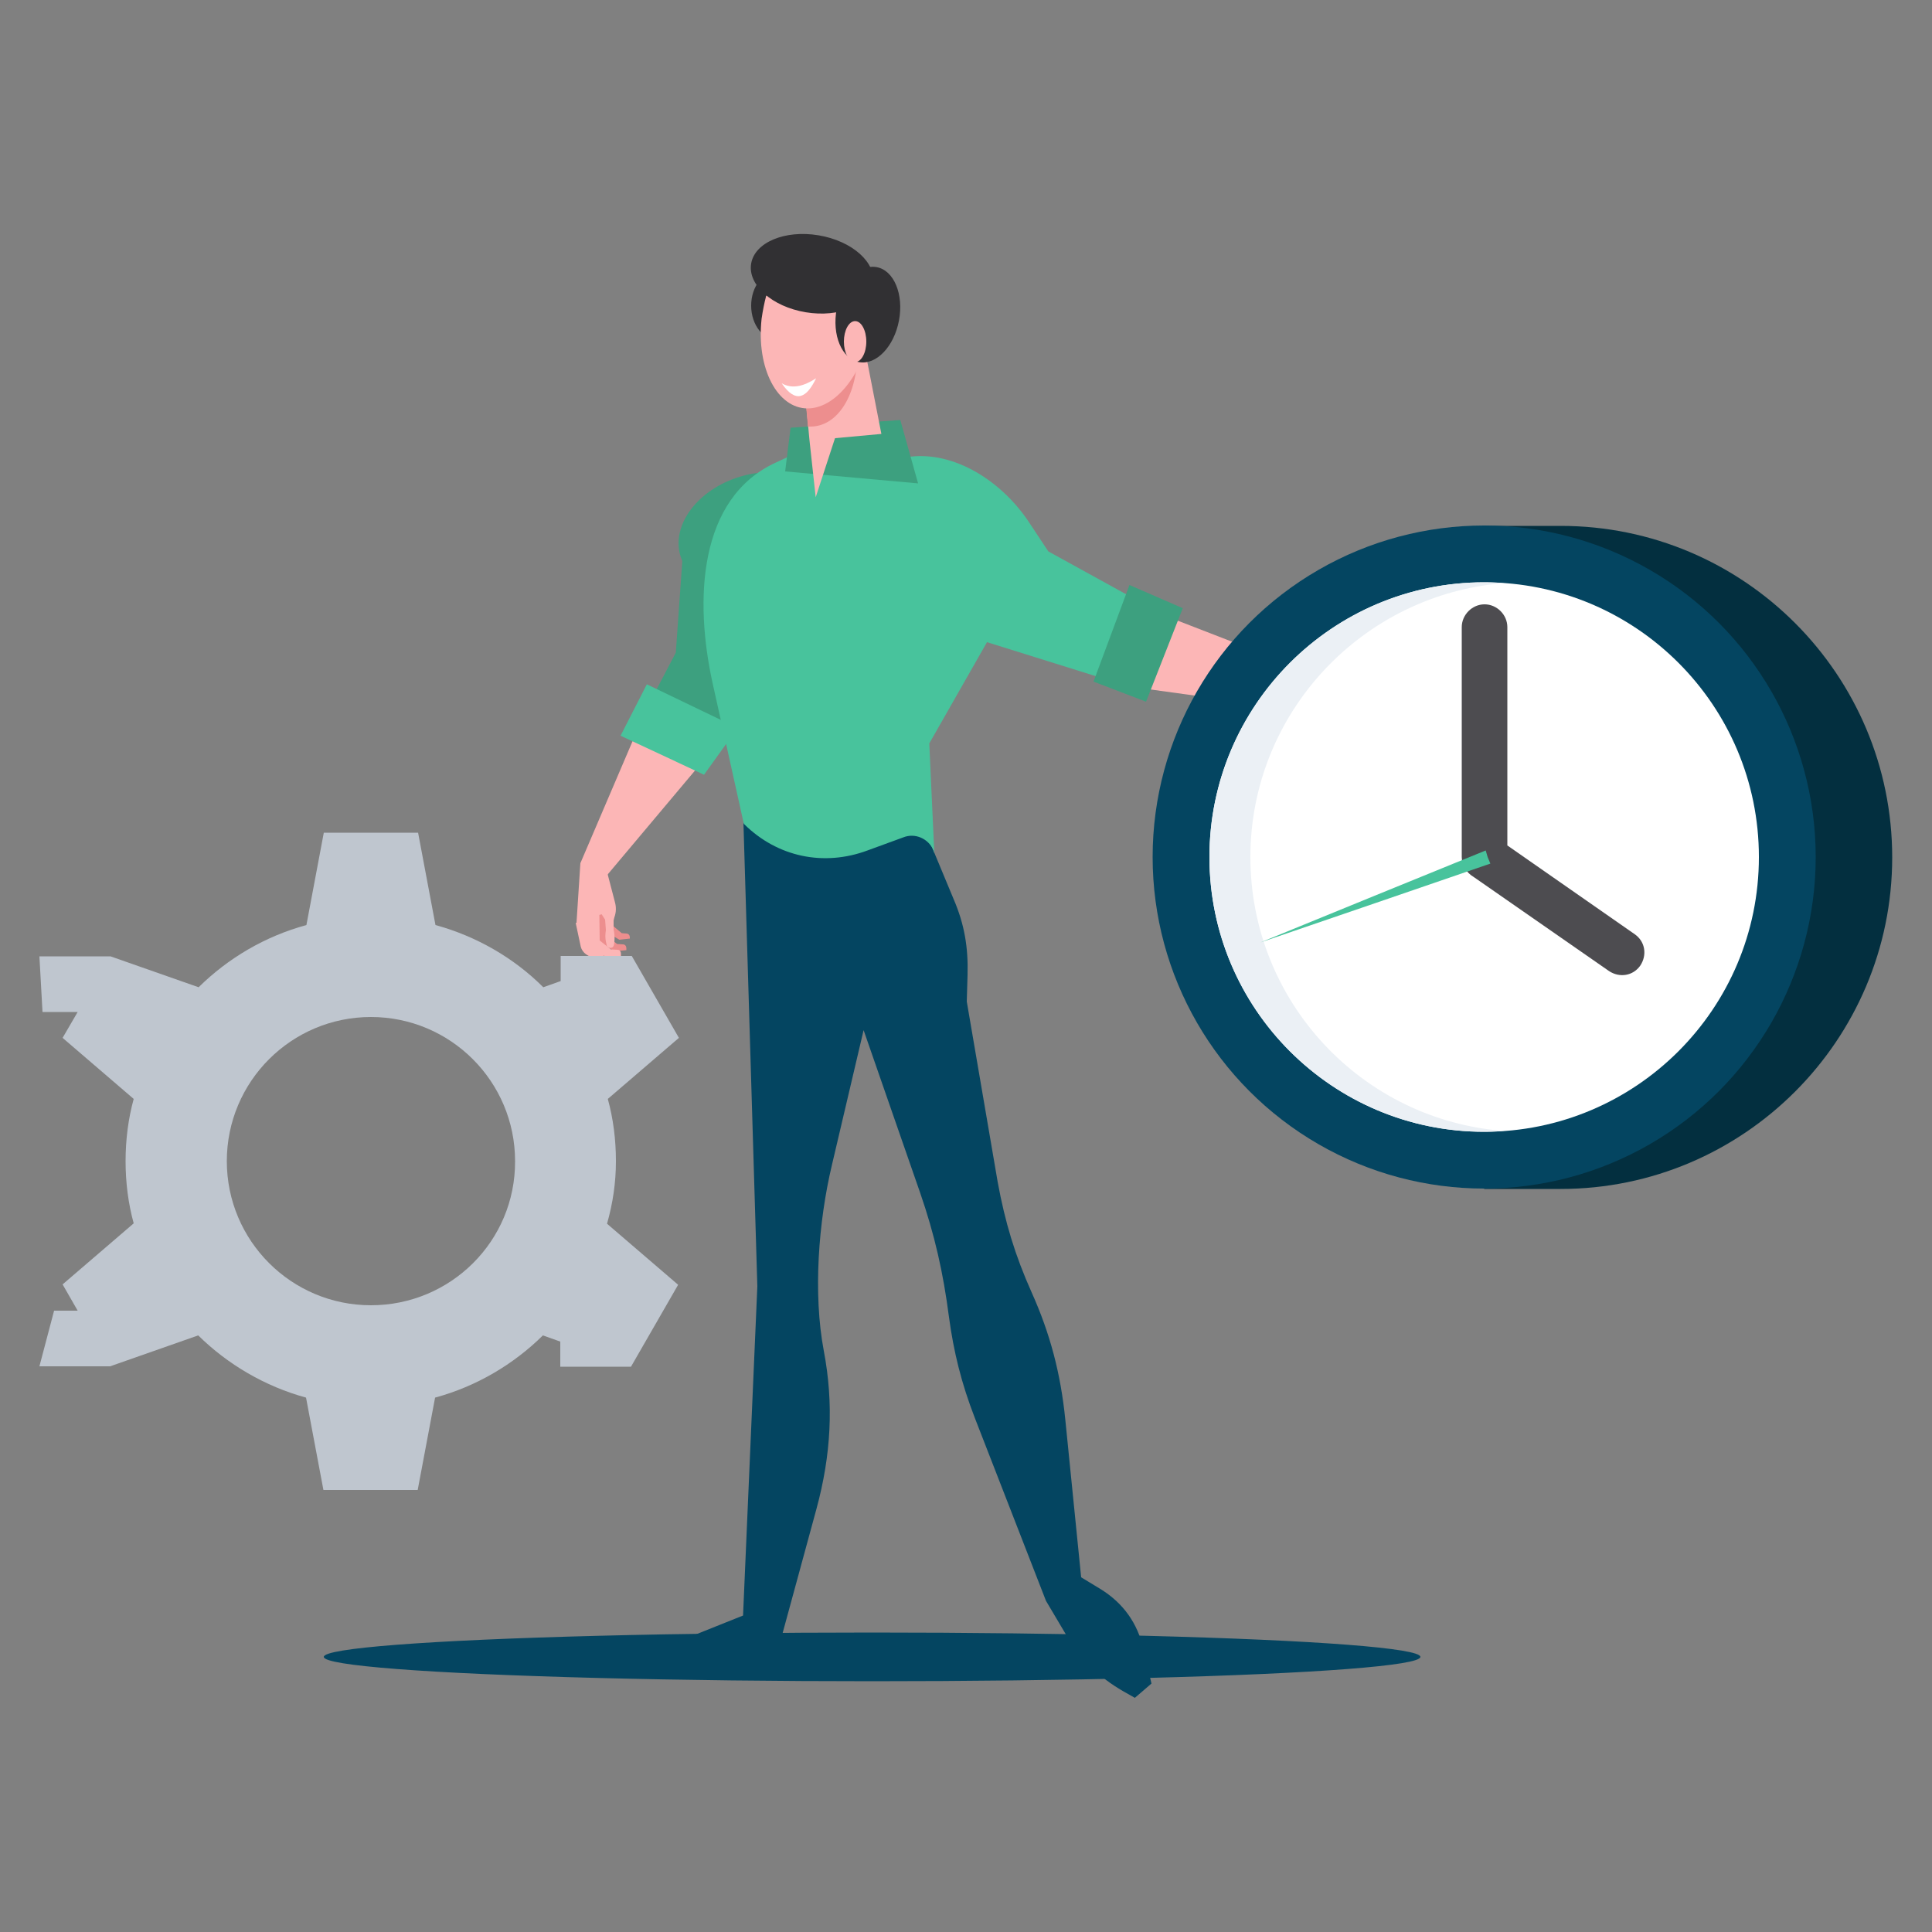
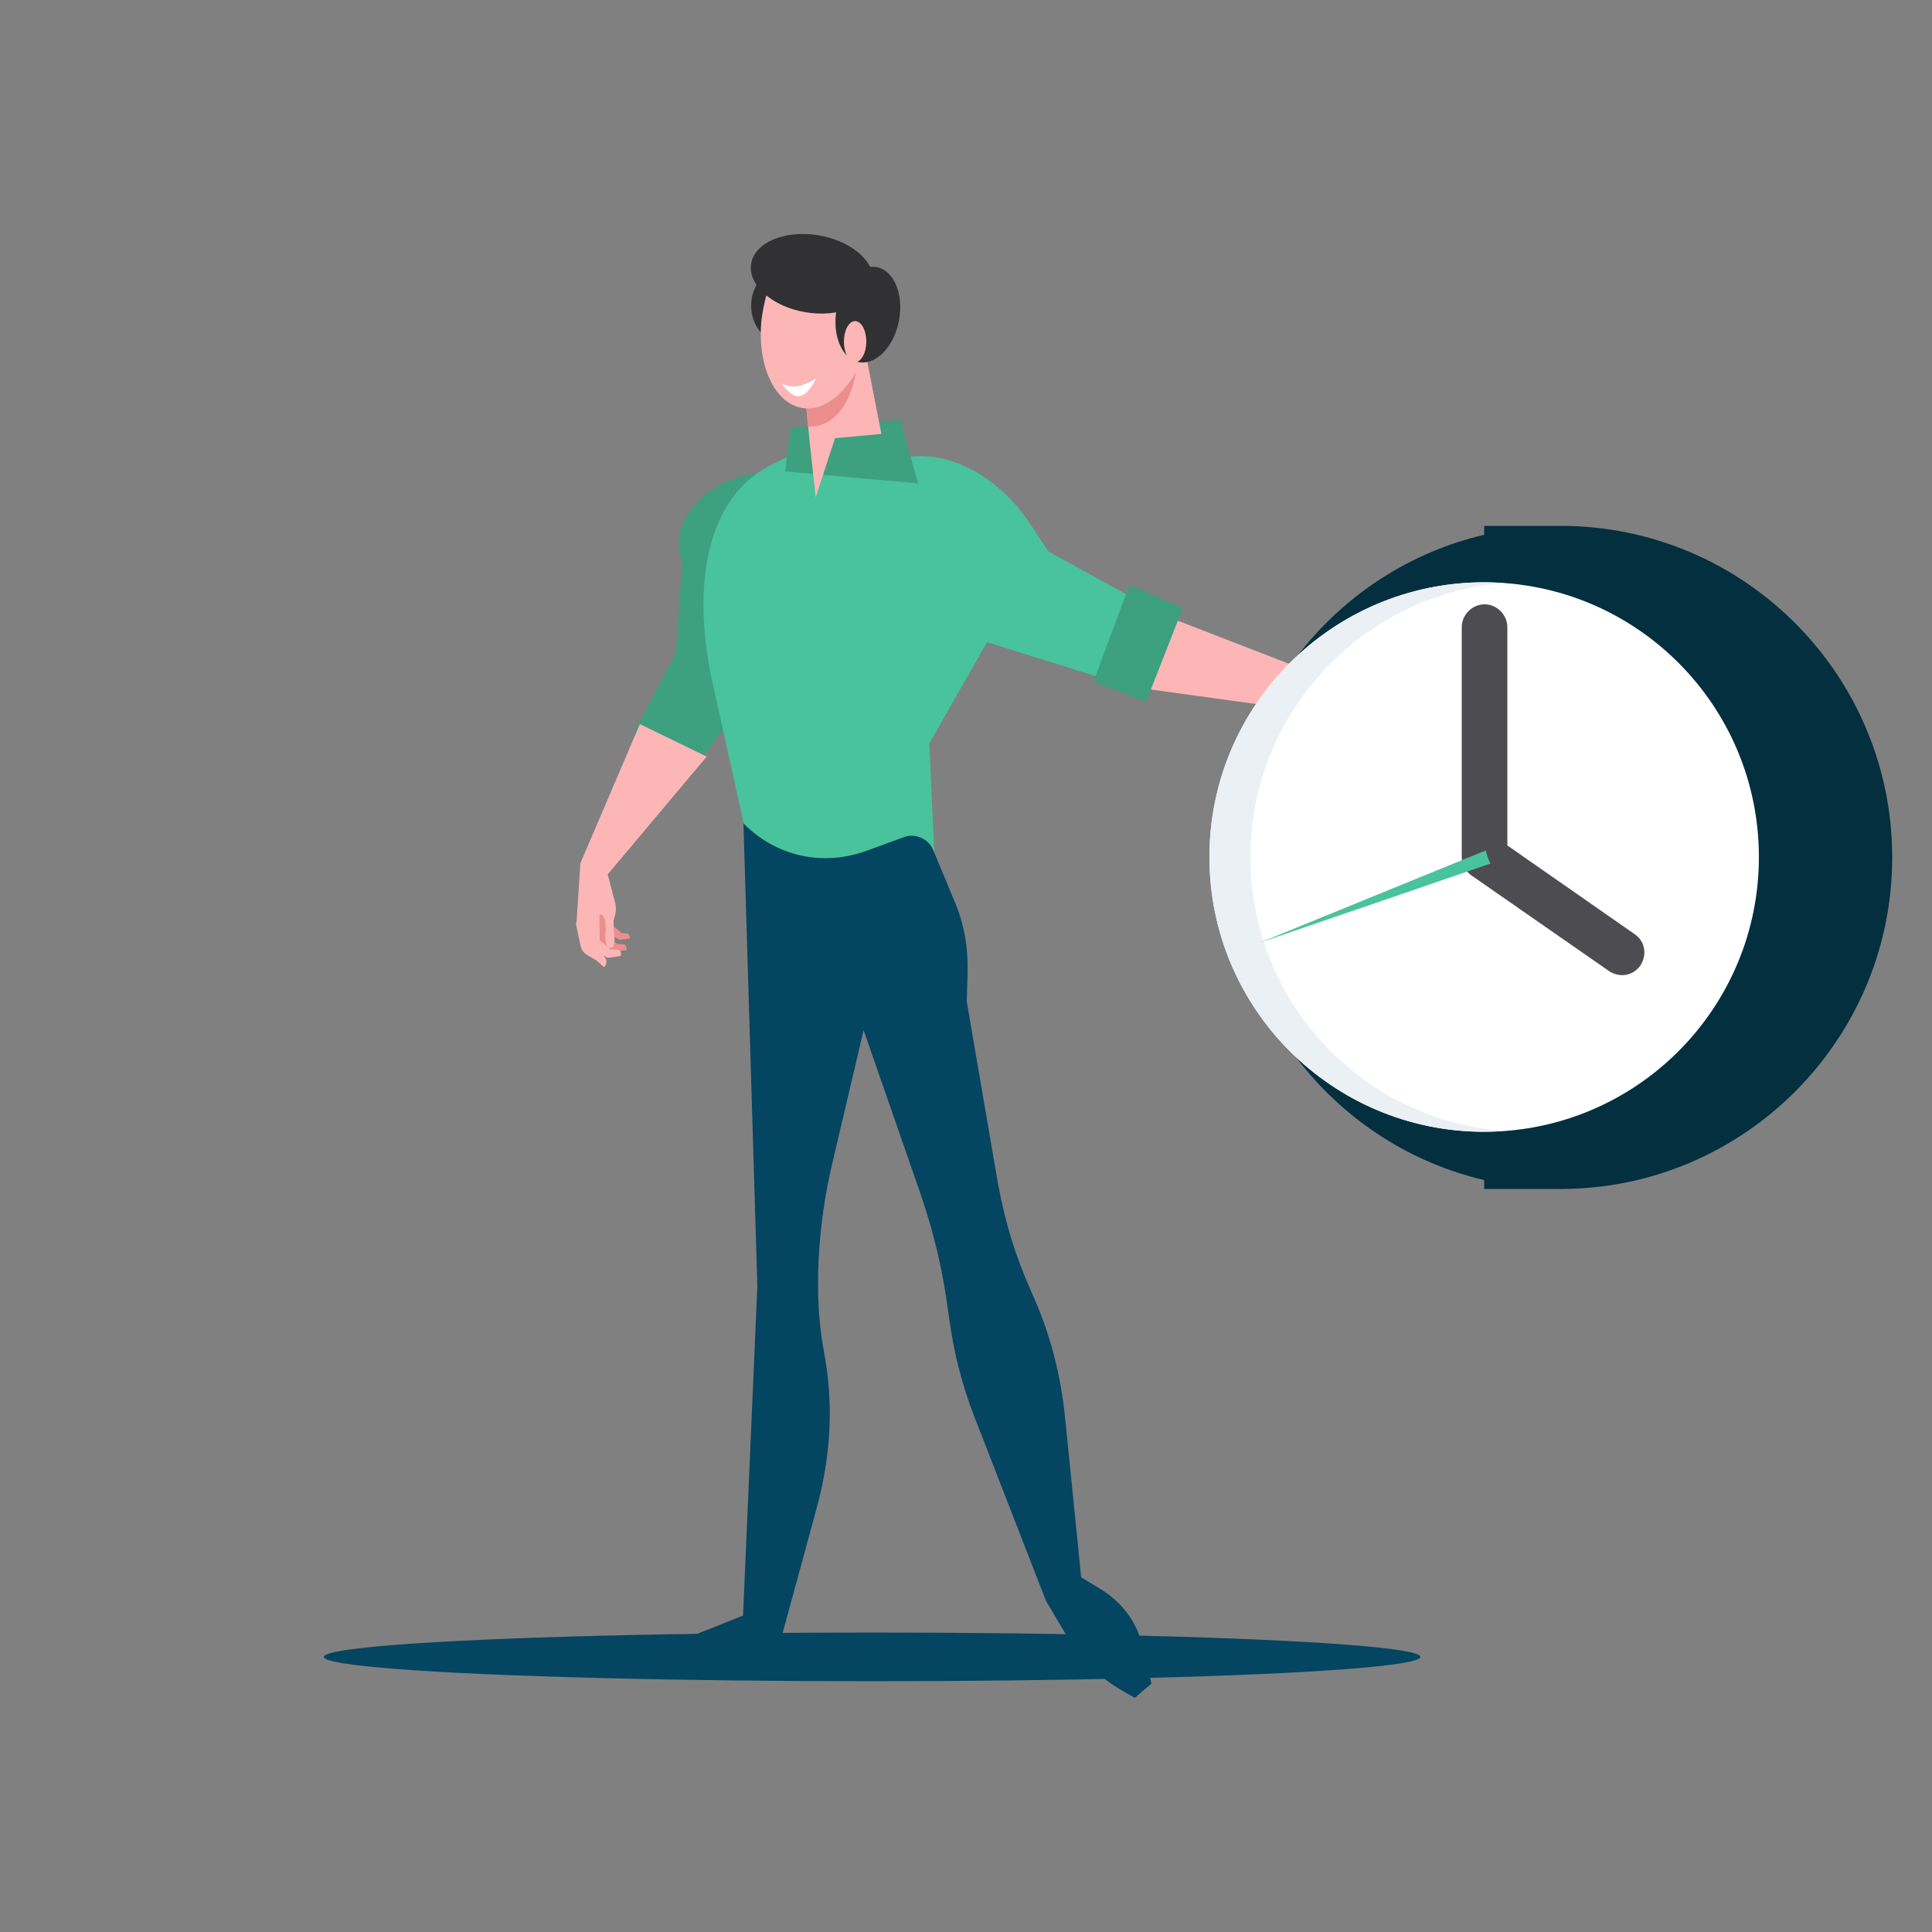
<svg xmlns="http://www.w3.org/2000/svg" version="1.1" id="Calque_1" x="0px" y="0px" viewBox="0 0 500 500" style="enable-background:new 0 0 500 500;" xml:space="preserve">
  <rect x="0" y="0" width="500" height="500" fill="#808080" stroke="none" />
  <style type="text/css">
	.st0{fill:#044561;}
	.st1{fill:#ED8E8E;}
	.st2{fill:#FCB6B6;}
	.st3{fill:#3DA07F;}
	.st4{fill:#48C39C;}
	.st5{fill:#313033;}
	.st6{fill:#FFFFFF;}
	.st7{fill:#032F3F;}
	.st8{fill:#EBF0F5;}
	.st9{fill:#4D4C50;}
	.st10{fill:#BFC6CF;}
</style>
  <g>
    <ellipse class="st0" cx="225.7" cy="428.8" rx="141.9" ry="6.3" />
    <g id="Layer_x5F_2">
      <path class="st1" d="M158.5,233.7l-0.1,5.7l2.5,2.1l1.2,0.1c0.6,0,0.9,0.5,0.9,1v0.3l-2.7,0.3l-3.9-2.3l-0.7-5.4L158.5,233.7    L158.5,233.7z" />
      <polygon class="st2" points="302.4,159.7 346.8,176.9 342.5,184.6 295.3,178.1   " />
      <path class="st3" d="M211.2,123.8l-4.3-0.8c-10.3-2-29.7,12.3-30.3,21.9l-1.7,24l-11,21l17.5,6.6l18.8-25.1L211.2,123.8    L211.2,123.8z" />
      <polygon class="st2" points="165.6,187.4 150.2,223.4 157.1,226.5 182.9,195.8   " />
-       <polygon class="st4" points="160.6,190.4 167.4,177.1 190.9,188.4 182.2,200.5   " />
      <ellipse transform="matrix(0.957 -0.289 0.289 0.957 -31.515 62.585)" class="st3" cx="196" cy="137.9" rx="20.7" ry="15.2" />
      <path class="st0" d="M192.4,212.9l3.6,120l-3.7,85.2l-20,8l-7.9,0.7l-0.9,3.5l8.1,2.2l28.8-2l10.9-40c3.8-14,4.5-27.2,1.9-40.9    c-2.8-14.8-1.4-33.4,2.1-48.1l8.2-34.9l14.6,42c3.8,11,6,20.7,7.5,32.3c1.2,8.9,3.2,17.1,6.7,26.1l18.4,47.3l5.1,8.6    c3.8,6.5,8.5,11.1,14.9,14.8l3,1.7l4.3-3.7l-2.1-9c-1.5-6.6-5.2-11.8-11-15.4l-5.1-3.1l-4.1-40.8c-1.2-11.9-3.9-22.2-8.7-32.9    c-4.3-9.6-6.9-18.2-8.8-28.6l-8-46.7l0.2-6.9c0.2-7.1-0.8-13.1-3.6-19.6l-8.2-19.7L192.4,212.9L192.4,212.9z" />
      <path class="st4" d="M184.4,176.7l8.1,36.5l0.1,0.1c8.6,8.5,20.6,11,31.9,6.8l9.3-3.4c3-1.2,6.5,0.3,7.8,3.4l0.2,0.7l-1.3-28.4    l25.7-45.1l-44.6-37.3l-20.8,9.7C180.7,128.9,179.7,155.3,184.4,176.7L184.4,176.7z" />
      <path class="st4" d="M228.9,119.1l5.8-0.8c12.4-1.9,24.9,6.6,31.7,17l4.9,7.4l22.7,12.5l-7.5,20.7l-51.2-16L228.9,119.1    L228.9,119.1z" />
      <polygon class="st3" points="292.3,151.4 283,176.4 296.6,181.6 306.1,157.4   " />
      <polygon class="st3" points="237.6,125.1 233,108.7 204.6,110.7 203.2,122   " />
      <polygon class="st2" points="223.9,90.8 228.1,112.3 216.1,113.4 211.1,128.7 209.5,114 207.5,92.8   " />
      <path class="st1" d="M209.1,110.4l-1.6-17.6l14.4-1.7c0,11-5,19.3-12.2,19.3C209.5,110.4,209.3,110.4,209.1,110.4L209.1,110.4z" />
      <ellipse class="st5" cx="201.6" cy="79.1" rx="7.2" ry="9.1" />
      <path class="st2" d="M198.3,76.5c-0.5,1.9-0.9,3.9-1.2,6c-1.4,12.9,4.1,23.2,11.9,23.2c7.9,0,15.4-10.4,16.8-23.2    c0.2-2.1,0.2-4.1,0.1-6H198.3z" />
      <ellipse transform="matrix(0.164 -0.986 0.986 0.164 105.889 266.5)" class="st5" cx="210.2" cy="70.8" rx="10.1" ry="16" />
      <ellipse transform="matrix(0.184 -0.983 0.983 0.184 103.254 287.229)" class="st5" cx="224.6" cy="81.4" rx="12.5" ry="8.2" />
      <ellipse class="st2" cx="221.3" cy="88.4" rx="2.9" ry="5.3" />
      <path class="st6" d="M202.3,99.2c3.7,5.4,6.5,3.7,8.9-1.3C208.1,99.9,205.1,100.8,202.3,99.2L202.3,99.2z" />
      <path class="st1" d="M157,235.5l-0.2,6.5l2.9,2.3l1.5,0.1c0.6,0,0.9,0.5,0.9,1v0.5l-3,0.3l-4.4-2.5l-0.8-6.1L157,235.5L157,235.5z    " />
      <path class="st2" d="M155.1,236l0.1,7.4l2.9,2.3l1.7,0.1c0.6,0,0.9,0.5,0.9,1v0.6l-3.4,0.5l-4.5-2.5l-1.2-7.1L155.1,236z" />
      <path class="st2" d="M150.2,223.4l-1,15.4l6.5-2.2l0.9,1.4l0.2,2.7l-0.1,0.8c-0.1,1,0,2,0.3,3v0.1c0.1,0.5,0.6,0.7,1,0.7    c0.5,0,0.8-0.3,0.9-0.8c0.2-1.2,0.2-2.2,0-3.5l-0.1-0.3v-2.5l0.2-0.8c0.5-1.4,0.5-2.7,0.1-4.1l-3-11.5L150.2,223.4z" />
      <path class="st2" d="M149,238.9l1.3,6.1c0.2,0.8,0.7,1.5,1.4,2l2.7,1.6l1.9,1.7l0.2-0.2c0.6-0.7,0.6-1.6,0-2.4l-0.7-1l-2.8-2.2    l0.1-8.6L149,238.9L149,238.9z" />
    </g>
    <g id="_2035855471776">
      <path class="st7" d="M403.9,136.1c47.4,0,85.8,38.5,85.8,85.8s-38.5,85.8-85.8,85.8h-19.8v-2.3c-37.9-8.9-66-43-66-83.5    s28.1-74.6,66-83.5v-2.3H403.9z" />
-       <ellipse class="st0" cx="384.1" cy="221.8" rx="85.8" ry="85.8" />
      <ellipse class="st6" cx="384.1" cy="221.8" rx="71.1" ry="71.1" />
      <path class="st8" d="M384.1,150.7c1.9,0,3.6,0.1,5.3,0.2c-36.7,2.8-65.8,33.5-65.8,70.9c0,37.5,29,68.2,65.8,70.9    c-1.7,0.1-3.6,0.2-5.3,0.2c-39.3,0-71.1-31.9-71.1-71.1S344.9,150.7,384.1,150.7L384.1,150.7z" />
      <path class="st9" d="M378.3,162.3c0-3.2,2.7-5.9,5.9-5.9c3.2,0,5.9,2.7,5.9,5.9v56.5l33,23c2.7,1.9,3.2,5.4,1.4,8.1    c-1.9,2.7-5.4,3.2-8.1,1.4l-35.1-24.4c-1.7-1-3-2.9-3-5.1L378.3,162.3L378.3,162.3z" />
      <polygon class="st4" points="326.2,243.9 356,233.7 385.7,223.5 385,221.8 384.5,220.1 355.3,232   " />
    </g>
-     <path class="st10" d="M159.4,300.5c0-5.6-0.7-11-2.1-16.1l18.4-15.8l-12.2-21.2h-18.4v6.5l-4.5,1.6c-7.6-7.6-17.3-13.2-27.9-16.1   l0,0l-4.5-23.9H83.8l-4.5,23.9c-10.7,2.9-20.3,8.6-27.9,16.1l-22.8-8H10.2l0.8,14.4h9.1l-3.9,6.7l18.4,15.8   c-1.4,5.1-2.1,10.5-2.1,16.1s0.7,11,2.1,16.1l-18.4,15.8l3.9,6.8h-6.1l-3.8,14.4h18.3l22.8-8c7.6,7.5,17.3,13.2,27.9,16.1l4.5,23.9   h24.4l4.5-23.9c10.7-2.9,20.3-8.6,27.9-16.1l4.5,1.6v6.5h18.3l12.2-21.2l-18.4-15.8C158.6,311.4,159.4,306.1,159.4,300.5z    M96,337.8c-20.6,0-37.3-16.7-37.3-37.3c0-20.6,16.7-37.3,37.3-37.3s37.3,16.7,37.3,37.3C133.4,321.2,116.6,337.8,96,337.8z" />
  </g>
</svg>